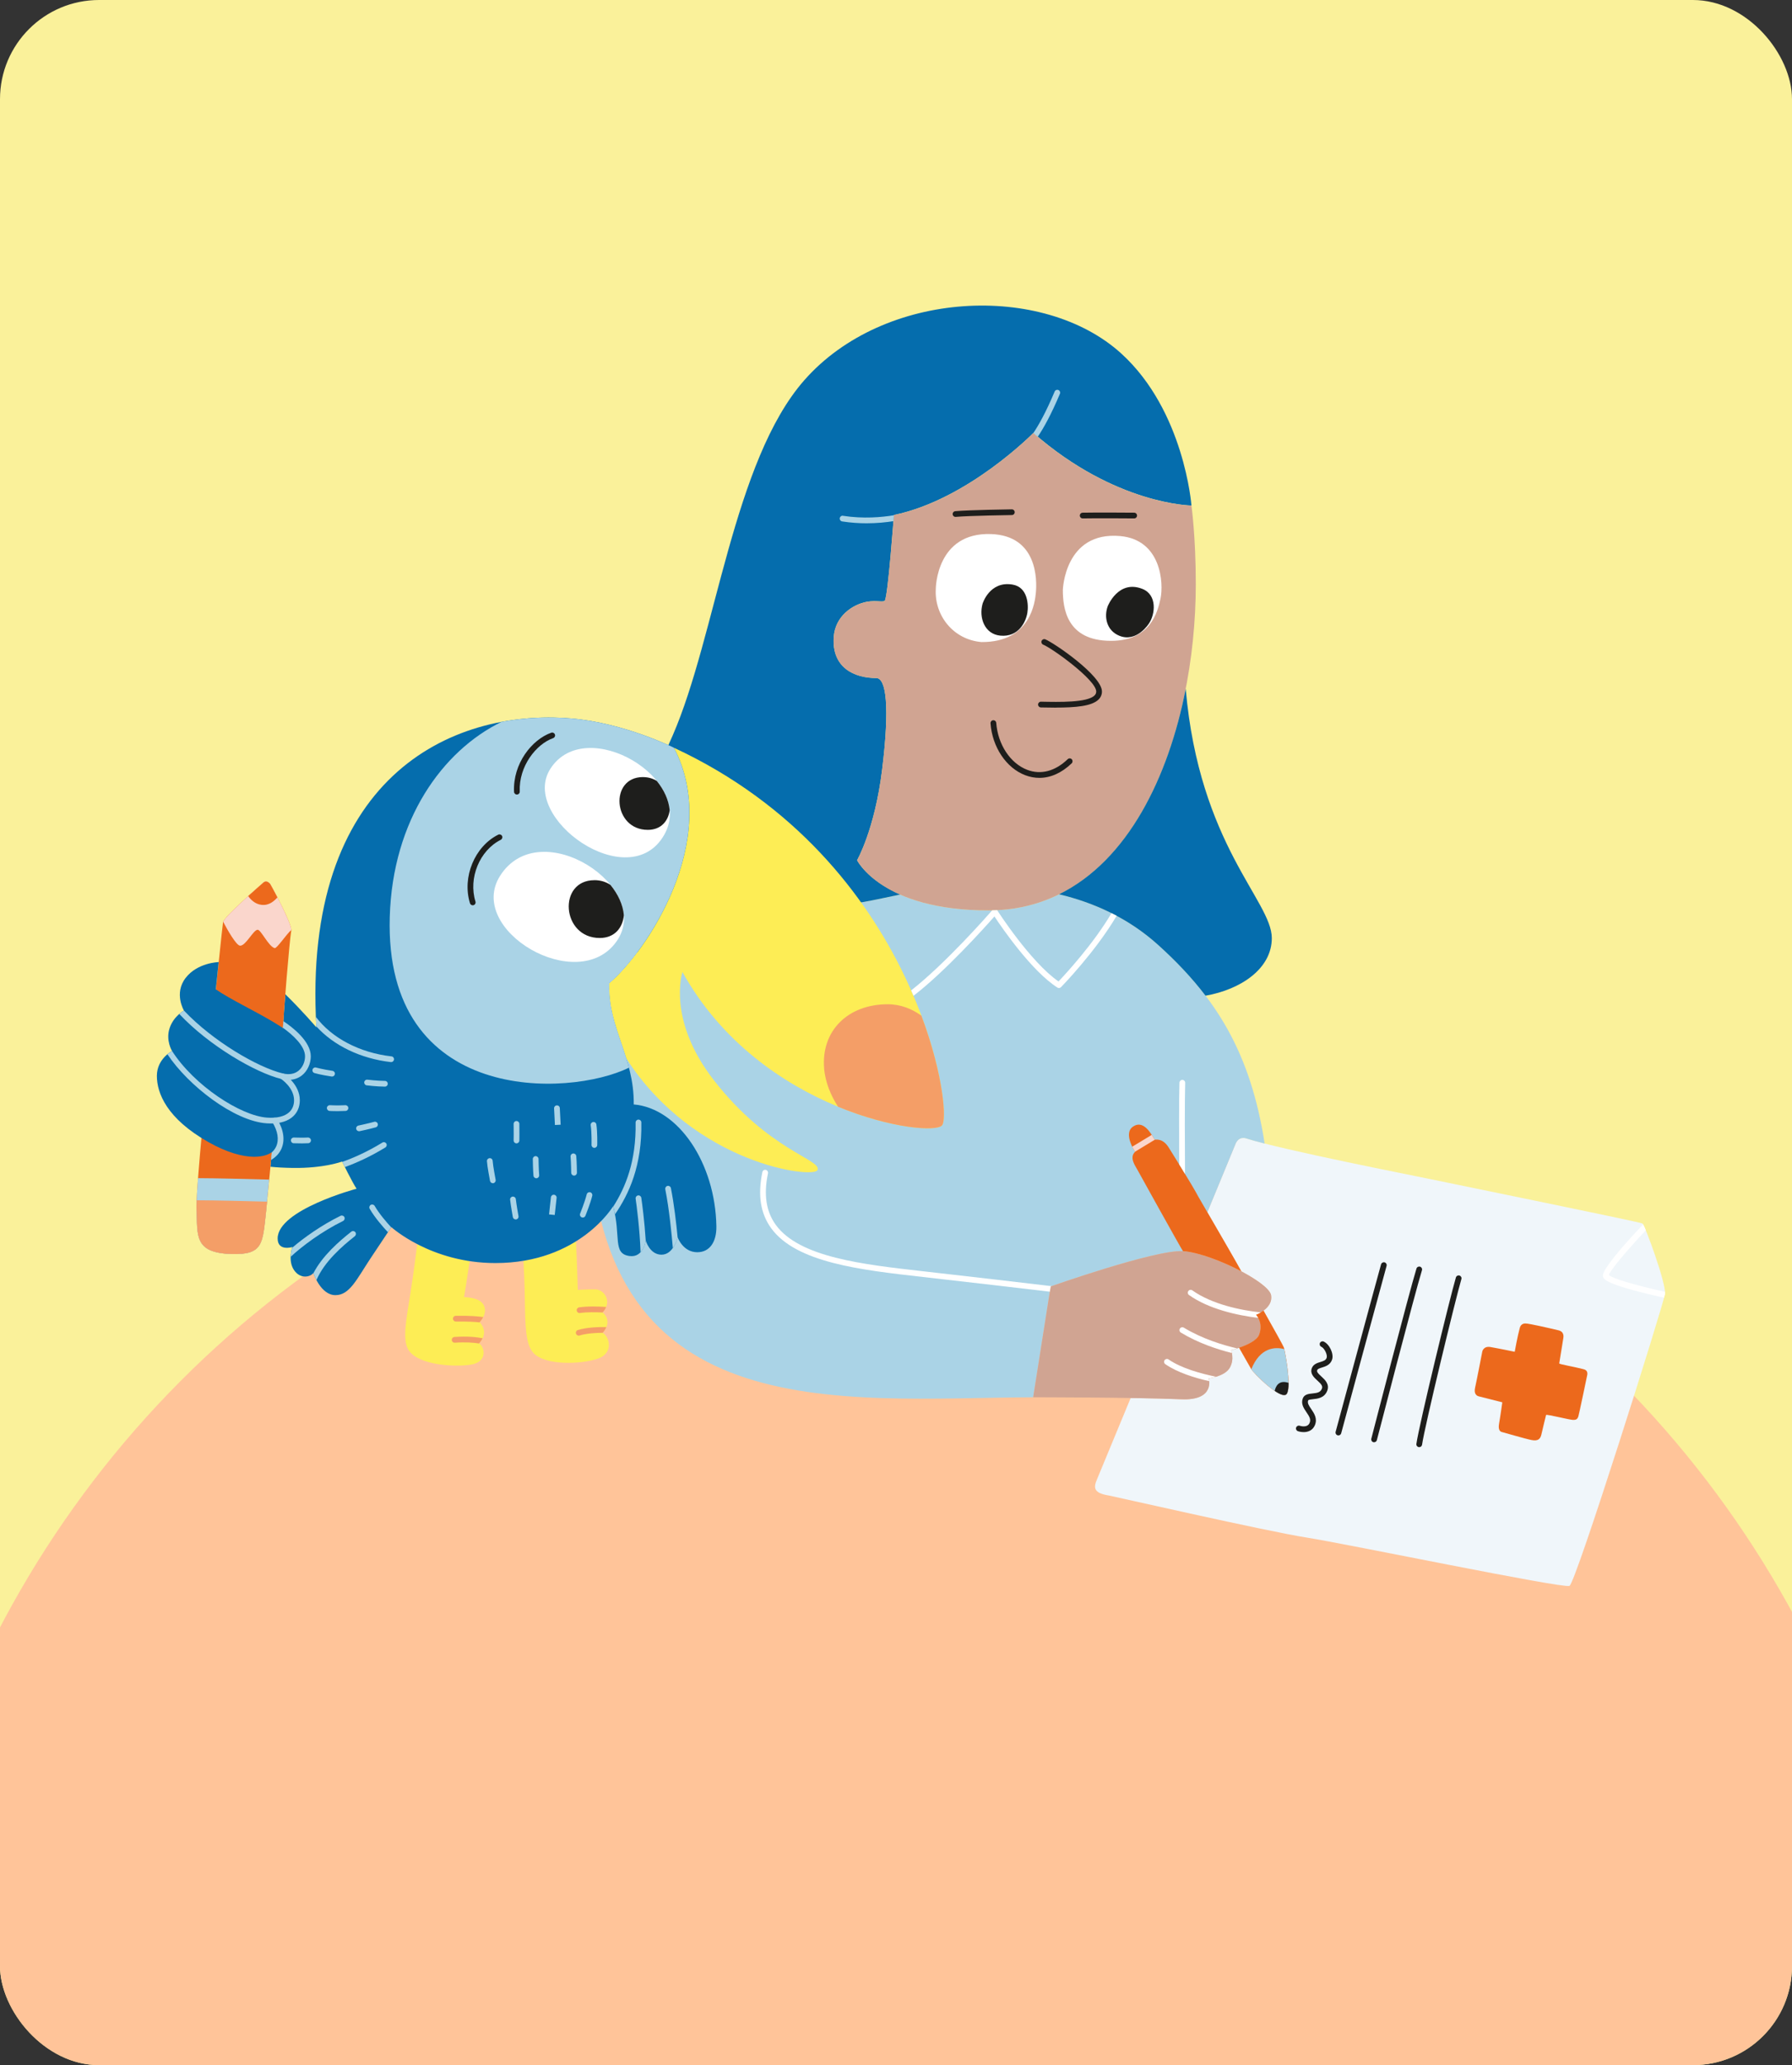
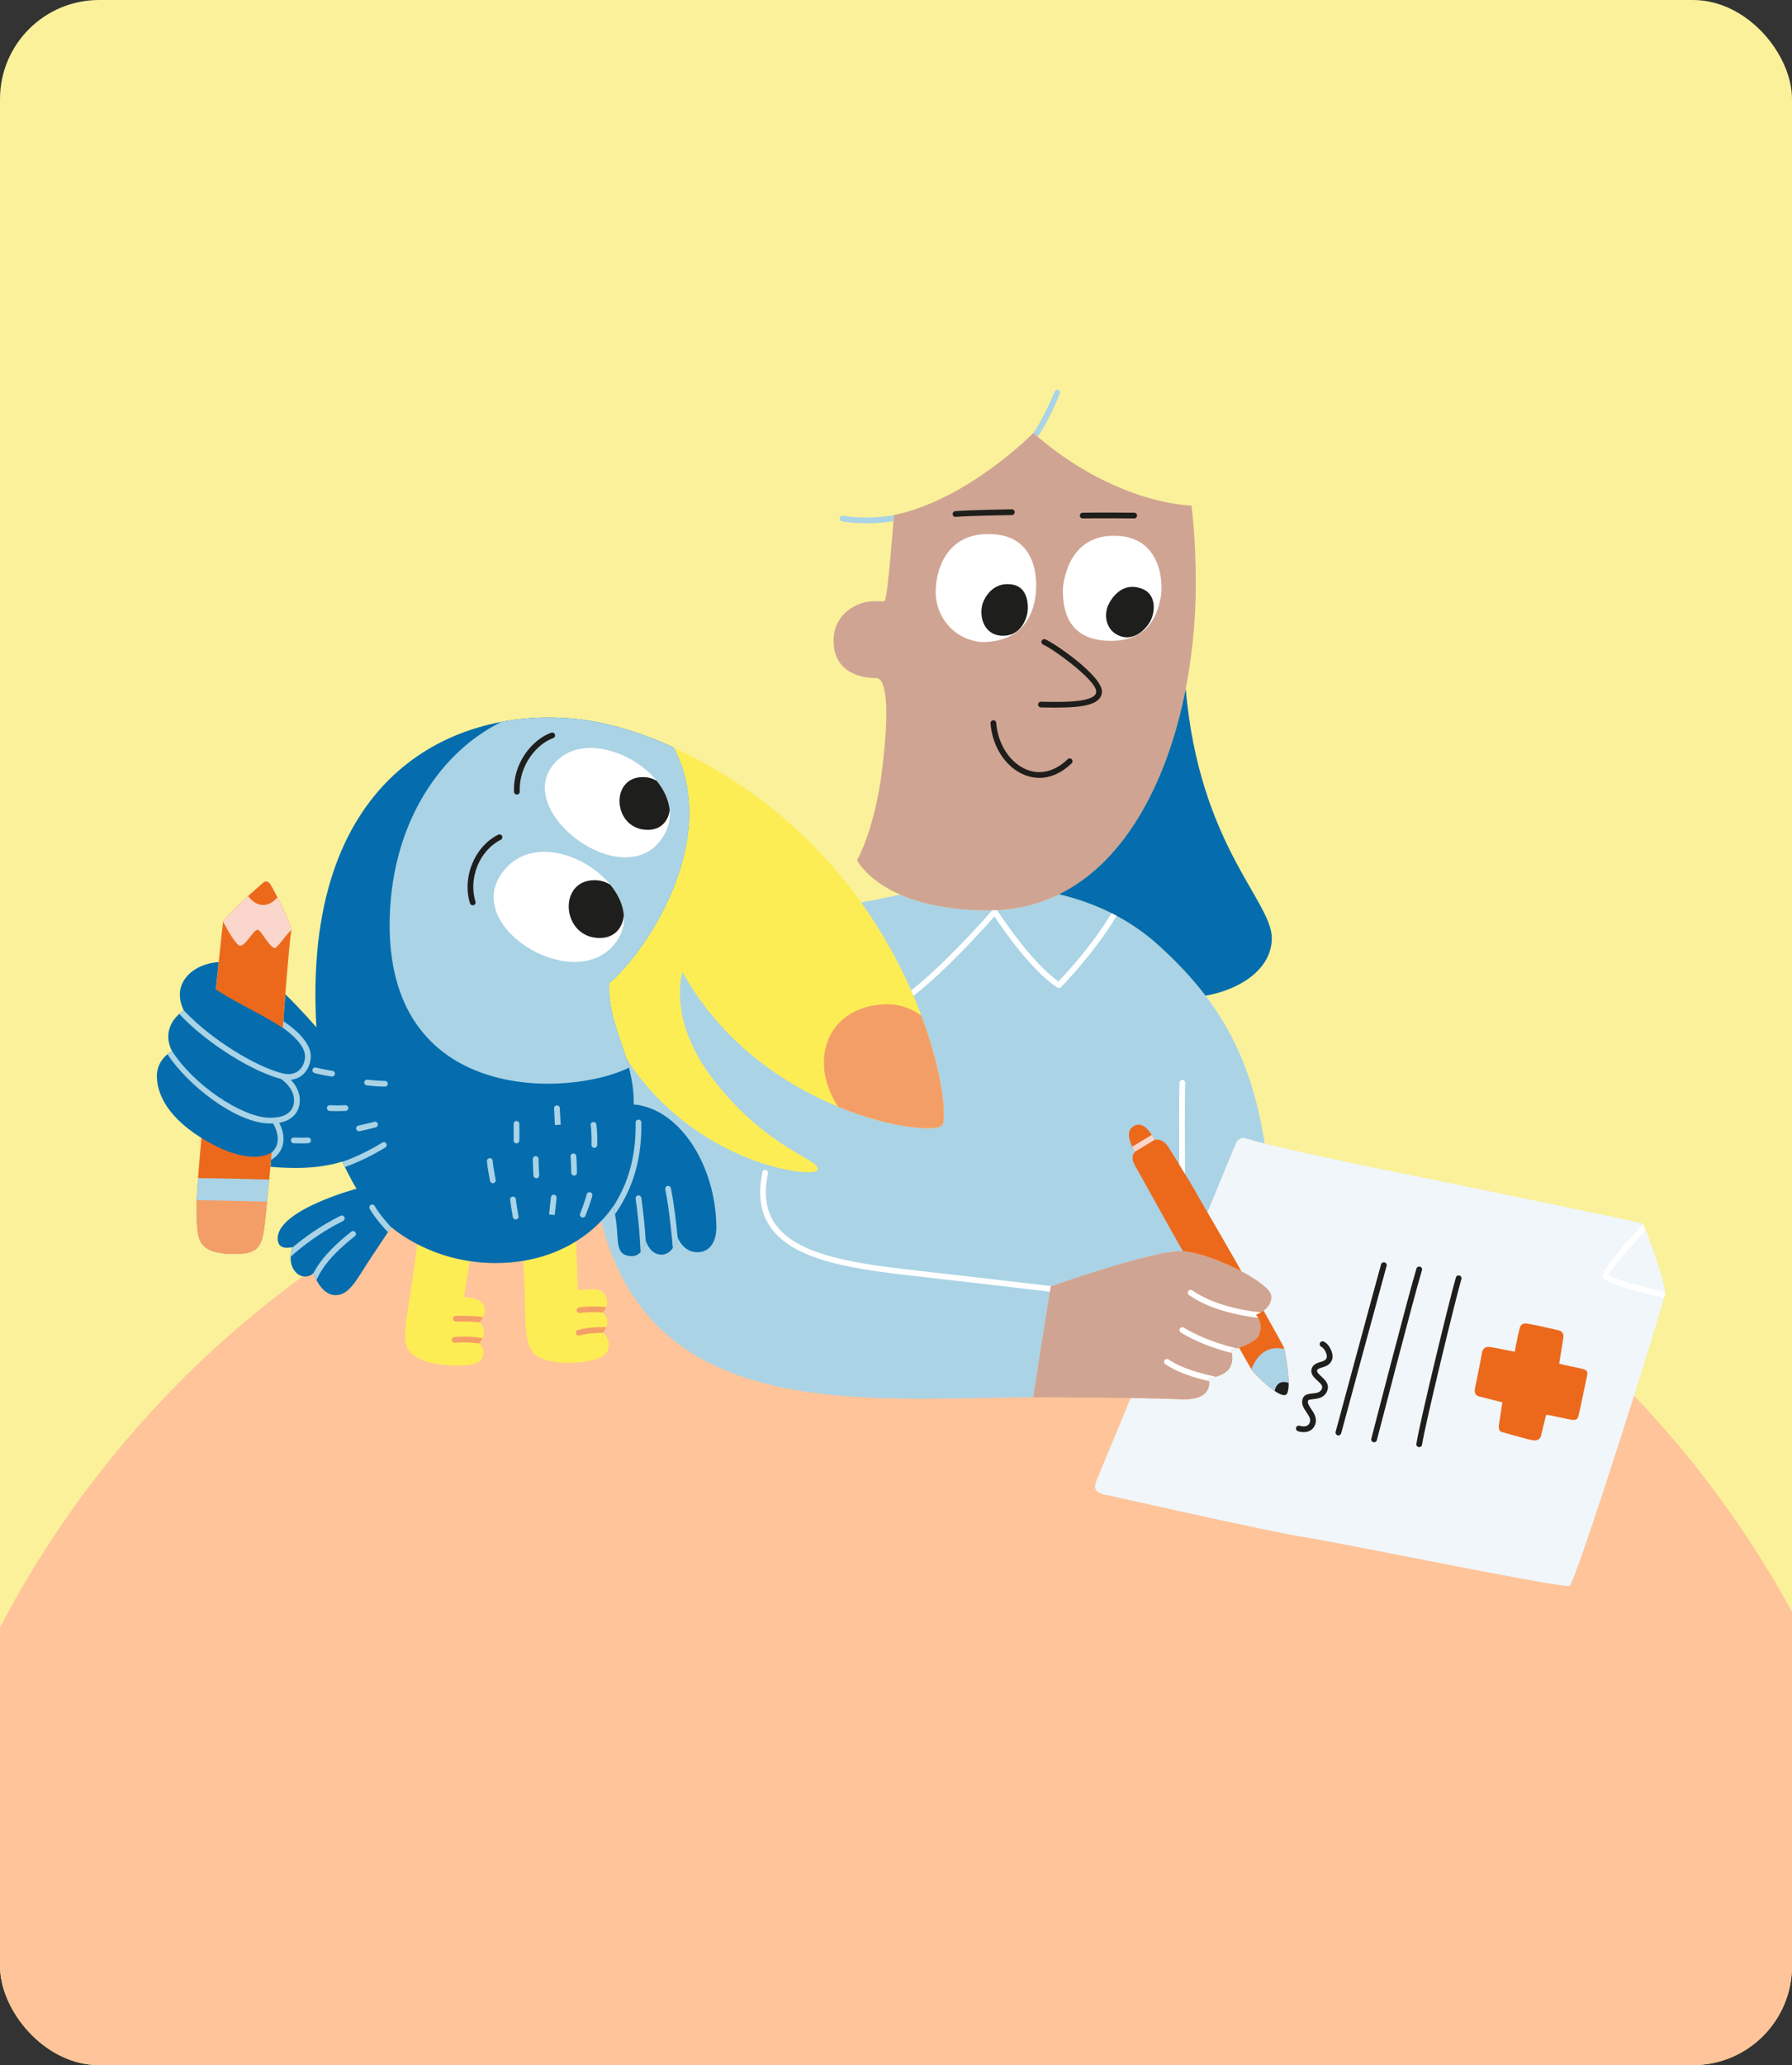
<svg xmlns="http://www.w3.org/2000/svg" width="217" height="250" viewBox="0 0 217 250" fill="none">
  <rect x="0" y="0" width="217" height="250" fill="#333333" stroke="none" />
  <g clip-path="url(#clip0_11025_22660)">
    <rect width="217" height="250" rx="12" fill="#FAF19A" />
    <circle cx="109" cy="254" r="123" fill="#FFC499" />
    <g clip-path="url(#clip1_11025_22660)">
      <path d="M198.901 148.114C198.621 147.933 173.422 142.799 172.604 142.619C171.786 142.438 155.21 139.2 150.935 137.817C150.935 137.817 149.977 137.432 149.572 138.571C149.572 138.571 148.18 141.949 146.2 146.748C147.508 148.999 149.54 152.508 149.657 152.732C149.692 152.799 149.939 153.239 150.312 153.9C152.257 154.928 153.789 156.055 153.917 156.789C154.066 157.651 153.53 158.268 153 158.656C154.261 160.892 155.408 162.951 155.466 163.132C155.595 163.536 156.401 167.68 155.836 168.702C155.271 169.722 151.721 166.169 151.5 165.709C151.445 165.595 150.871 164.588 150.044 163.152C149.488 163.341 149.06 163.446 149.06 163.446C149.06 163.446 149.52 164.521 148.908 165.578C148.297 166.635 146.366 166.856 146.366 166.856C146.366 166.856 147.181 169.561 143.07 169.39C141.392 169.32 139.196 169.27 136.919 169.235C134.703 174.602 133.04 178.624 132.868 179.017C132.429 180.036 132.318 180.732 134.284 181.044C134.633 181.099 153.361 185.368 158.207 186.131C163.052 186.894 189.072 192.29 190.048 191.988C190.787 191.758 201.443 157.913 201.615 156.652C201.786 155.391 199.174 148.297 198.895 148.117L198.901 148.114Z" fill="#F0F6FA" />
      <path d="M72.984 161.35C74.294 159.847 72.969 158.874 72.969 158.874C74.172 157.616 73.214 156.088 72.064 156.088C70.913 156.088 69.967 156.152 69.967 156.152C69.967 156.152 69.874 152.782 69.748 150.281C68.123 151.288 66.021 152.197 63.388 152.634C63.447 153.653 63.522 155.261 63.554 157.171C63.61 160.485 63.61 162.797 64.649 163.84C66.149 165.339 70.398 165.15 72.369 164.483C74.396 163.799 73.764 161.769 72.981 161.35H72.984ZM57.791 157.325C57.028 157.025 56.19 157.025 56.19 157.025C56.19 157.025 56.559 154.83 56.877 152.672C54.259 152.276 52.113 151.434 50.526 150.616C50.383 151.769 50.065 154.238 49.687 156.635C49.171 159.908 48.679 162.305 49.527 163.511C50.747 165.246 54.958 165.523 57.014 165.202C59.128 164.873 58.662 162.998 58.004 162.631C59.332 161.236 58.083 160.063 58.083 160.063C59.099 158.95 58.857 157.75 57.788 157.328L57.791 157.325Z" fill="#FDED55" />
      <path d="M143.248 151.462C143.539 151.479 143.862 151.526 144.206 151.593C147.182 144.382 149.576 138.576 149.576 138.576C149.981 137.434 150.939 137.821 150.939 137.821C151.489 137.999 152.243 138.209 153.14 138.436C151.443 127.451 147.246 120.701 140.243 114.388C136.652 111.149 132.479 109.271 128.253 108.261C125.723 109.507 122.875 110.209 119.695 110.209C114.866 110.209 111.424 109.361 109.007 108.298C108.515 108.395 108.046 108.494 107.604 108.593C95.009 111.385 71.389 112.038 71.389 135.171C71.389 173.273 101.48 169.266 125.114 169.15L127.228 155.737C127.228 155.737 139.922 151.252 143.254 151.465L143.248 151.462Z" fill="#AAD3E6" />
-       <path d="M81.883 115.748C89.796 111.066 100.468 110.169 107.603 108.585C108.046 108.486 108.518 108.387 109.013 108.29C104.965 106.511 103.788 104.135 103.788 104.135C103.788 104.135 105.926 100.454 106.823 93.165C107.755 85.599 107.329 82.079 106.109 82.079C103.424 82.079 100.728 80.812 100.958 77.154C101.121 74.551 103.293 73.147 105.008 72.844C106.112 72.652 107.003 72.94 107.152 72.704C107.536 72.102 108.247 62.343 108.247 62.343C117.236 60.479 125.134 52.41 125.134 52.41C135.079 61.114 144.278 61.196 144.278 61.196C144.278 61.196 143.419 49.754 135.792 42.809C126.316 34.183 107.038 35.071 97.405 46.018C88.773 55.823 86.715 76.945 81.461 89.027C75.564 102.591 70.488 103.785 70.832 109.781C71.068 113.902 75.753 115.588 81.883 115.748Z" fill="#056DAD" />
      <path d="M103.785 104.143C103.785 104.143 106.776 110.211 119.691 110.211C137.414 110.211 144.802 88.554 144.802 70.723C144.802 64.864 144.275 61.206 144.275 61.206C144.275 61.206 135.076 61.125 125.131 52.421C125.131 52.421 117.234 60.49 108.244 62.354C108.244 62.354 107.53 72.112 107.149 72.715C106.997 72.951 106.106 72.663 105.006 72.855C103.29 73.155 101.118 74.561 100.955 77.165C100.728 80.823 103.421 82.089 106.106 82.089C107.327 82.089 107.752 85.61 106.82 93.176C105.923 100.465 103.785 104.146 103.785 104.146V104.143Z" fill="#D0A492" />
      <path d="M76.743 133.694C76.807 127.917 73.589 124.414 73.784 119.026C78.202 115.31 87.431 101.702 81.606 90.517C81.606 90.517 75.622 87.517 69.178 86.975C54.483 85.735 36.553 94.294 38.312 124.37C38.312 124.37 36.568 122.326 34.55 120.363C34.416 122.058 34.314 123.47 34.296 123.889C34.261 124.754 33.364 134.661 32.744 141.243C33.536 141.327 34.436 141.371 35.464 141.388C39.218 141.444 41.428 140.614 41.428 140.614C41.428 140.614 42.677 143.171 43.178 143.904C43.178 143.904 33.621 146.452 33.621 149.927C33.621 151.52 35.406 150.963 35.406 150.963C35.406 150.963 34.818 152.574 35.592 153.736C36.367 154.898 37.59 154.586 37.945 154.108C37.945 154.108 38.813 156.788 40.624 156.788C42.328 156.788 43.172 154.903 44.85 152.361C46.041 150.559 47.389 148.552 47.389 148.552C47.389 148.552 52.156 152.903 59.99 152.903C70.165 152.903 74.245 146.027 74.245 146.027C75.229 149.635 74.134 151.764 76.225 152.05C77.943 152.283 78.191 150.162 78.191 150.162C78.191 150.162 78.662 151.878 80.092 151.889C81.574 151.901 82.058 149.787 82.058 149.787C82.058 149.787 82.69 151.592 84.434 151.592C85.978 151.592 86.781 150.288 86.749 148.453C86.618 140.812 82.163 134.16 76.734 133.7L76.743 133.694Z" fill="#056DAD" />
      <path d="M113.319 71.269C113.319 71.269 113.349 64.416 120.014 64.652C125.632 64.85 125.582 70.203 125.437 71.746C125.338 72.794 124.848 77.771 118.844 77.725C115.437 77.436 113.121 74.504 113.319 71.269Z" fill="white" />
      <path d="M128.704 71.414C128.704 71.414 128.911 64.297 135.644 64.894C140.638 65.34 140.92 70.628 140.533 72.454C140.166 74.186 139.246 77.579 134.528 77.579C129.115 77.579 128.704 73.56 128.704 71.414Z" fill="white" />
      <path d="M31.818 106.914C31.818 106.914 27.118 110.971 27.008 111.64C26.897 112.31 23.635 143.313 23.793 146.417C23.95 149.521 23.434 151.662 28.001 151.807C31.859 151.93 31.798 150.584 32.22 146.667C32.546 143.642 34.25 125.097 34.297 123.898C34.343 122.739 35.036 113.991 35.269 112.671C35.406 111.905 32.969 107.438 32.724 107.025C32.724 107.025 32.293 106.407 31.821 106.914H31.818Z" fill="#EC691C" />
      <path d="M183.423 163.645C183.423 163.645 183.761 161.741 184.04 160.739C184.171 160.27 184.544 160.215 184.698 160.215C185.188 160.215 187.573 160.774 188.714 161.042C189.471 161.219 189.323 161.895 189.308 161.997C189.247 162.448 188.854 164.737 188.813 165.046C188.799 165.159 190.374 165.398 191.705 165.739C191.923 165.794 192.276 165.893 192.215 166.403C192.215 166.403 191.204 171.257 191.131 171.458C191.058 171.659 190.986 171.936 190.429 171.886C189.873 171.837 187.299 171.187 187.22 171.292C187.2 171.321 186.775 173.147 186.649 173.669C186.524 174.19 186.262 174.487 185.447 174.324C184.631 174.161 182.054 173.398 181.888 173.363C181.722 173.328 181.376 173.182 181.527 172.346C181.679 171.511 181.92 169.76 181.92 169.76C181.92 169.76 179.273 169.091 179.125 169.053C179.008 169.024 178.417 168.925 178.627 167.978C178.845 167.003 179.494 163.622 179.494 163.622C179.494 163.622 179.62 162.917 180.496 163.071C181.585 163.261 183.42 163.642 183.42 163.642L183.423 163.645Z" fill="#EC691C" />
      <path d="M46.609 131.545C45.584 131.539 44.457 131.396 44.407 131.39C44.218 131.367 44.084 131.192 44.107 131.003C44.13 130.814 44.302 130.68 44.494 130.703C44.506 130.703 45.63 130.846 46.611 130.852C46.804 130.852 46.958 131.009 46.955 131.201C46.955 131.393 46.798 131.545 46.609 131.545Z" fill="#AAD3E6" />
      <path d="M40.209 130.324C40.192 130.324 40.174 130.324 40.157 130.321C38.843 130.123 38.112 129.913 38.083 129.904C37.9 129.852 37.792 129.66 37.847 129.473C37.9 129.29 38.092 129.182 38.279 129.237C38.284 129.237 38.998 129.444 40.262 129.633C40.451 129.663 40.582 129.837 40.553 130.029C40.527 130.201 40.378 130.324 40.209 130.324Z" fill="#AAD3E6" />
      <path d="M40.866 134.513C40.307 134.513 39.931 134.49 39.908 134.487C39.716 134.475 39.573 134.309 39.585 134.117C39.596 133.925 39.768 133.779 39.955 133.794C39.963 133.794 40.796 133.846 41.815 133.794C42.002 133.785 42.171 133.931 42.179 134.123C42.188 134.315 42.042 134.478 41.85 134.487C41.492 134.504 41.157 134.513 40.869 134.513H40.866Z" fill="#AAD3E6" />
      <path d="M43.474 136.942C43.313 136.942 43.168 136.832 43.133 136.669C43.092 136.482 43.214 136.296 43.401 136.258C43.412 136.258 44.615 135.999 45.317 135.804C45.5 135.751 45.693 135.859 45.745 136.043C45.797 136.226 45.69 136.418 45.506 136.471C44.784 136.675 43.599 136.928 43.546 136.937C43.523 136.942 43.497 136.945 43.474 136.945V136.942Z" fill="#AAD3E6" />
      <path d="M36.625 138.417C36.122 138.417 35.597 138.403 35.565 138.4C35.373 138.394 35.225 138.234 35.228 138.042C35.233 137.85 35.402 137.701 35.586 137.707C35.597 137.707 36.791 137.742 37.283 137.707C37.473 137.695 37.642 137.838 37.653 138.027C37.668 138.219 37.522 138.385 37.333 138.397C37.153 138.409 36.89 138.415 36.625 138.415V138.417Z" fill="#AAD3E6" />
      <path d="M71.977 138.956C71.977 138.956 71.971 138.956 71.968 138.956C71.776 138.951 71.625 138.79 71.63 138.601C71.63 138.587 71.668 137.136 71.531 136.222C71.502 136.033 71.633 135.855 71.823 135.829C72.012 135.8 72.189 135.931 72.216 136.12C72.361 137.096 72.323 138.558 72.321 138.619C72.315 138.808 72.16 138.956 71.974 138.956H71.977Z" fill="#AAD3E6" />
      <path d="M67.198 136.19C67.198 136.19 67.137 134.95 67.096 134.178C67.087 133.986 67.233 133.823 67.425 133.814C67.614 133.802 67.78 133.951 67.789 134.143C67.83 134.915 67.891 136.155 67.891 136.155L67.198 136.19Z" fill="#AAD3E6" />
      <path d="M62.544 138.414H62.538C62.346 138.411 62.194 138.254 62.197 138.061C62.197 138.05 62.218 136.78 62.197 136.064C62.192 135.872 62.343 135.711 62.535 135.708C62.538 135.708 62.541 135.708 62.544 135.708C62.73 135.708 62.885 135.857 62.891 136.046C62.911 136.777 62.891 138.021 62.891 138.073C62.888 138.262 62.733 138.414 62.544 138.414Z" fill="#AAD3E6" />
      <path d="M59.678 143.236C59.515 143.236 59.369 143.119 59.337 142.953C59.323 142.883 59.008 141.238 58.965 140.571C58.953 140.379 59.099 140.216 59.291 140.204C59.486 140.19 59.646 140.338 59.658 140.53C59.696 141.151 60.016 142.808 60.019 142.825C60.054 143.015 59.931 143.195 59.745 143.233C59.722 143.236 59.701 143.239 59.678 143.239V143.236Z" fill="#AAD3E6" />
      <path d="M69.516 142.313C69.327 142.313 69.173 142.162 69.17 141.972C69.17 141.958 69.15 140.624 69.091 140.016C69.074 139.823 69.214 139.654 69.403 139.637C69.595 139.62 69.764 139.759 69.781 139.949C69.843 140.586 69.863 141.908 69.863 141.964C69.863 142.156 69.712 142.313 69.522 142.316H69.516V142.313Z" fill="#AAD3E6" />
      <path d="M64.866 139.96C65.055 139.96 65.21 140.111 65.213 140.301C65.213 140.315 65.233 141.649 65.291 142.258C65.309 142.45 65.169 142.619 64.98 142.636C64.787 142.654 64.618 142.514 64.601 142.325C64.54 141.687 64.519 140.365 64.519 140.309C64.519 140.117 64.671 139.96 64.86 139.957H64.866V139.96Z" fill="#AAD3E6" />
      <path d="M70.573 147.395C70.529 147.395 70.485 147.386 70.442 147.369C70.264 147.296 70.177 147.095 70.249 146.917C70.255 146.903 70.832 145.467 71.047 144.588C71.094 144.401 71.28 144.288 71.467 144.331C71.653 144.378 71.766 144.564 71.72 144.751C71.493 145.68 70.916 147.115 70.893 147.176C70.838 147.31 70.71 147.395 70.57 147.395H70.573Z" fill="#AAD3E6" />
      <path d="M67.178 147.084L66.488 147.014C66.488 147.014 66.631 145.628 66.713 144.935C66.736 144.746 66.908 144.609 67.097 144.632C67.286 144.656 67.423 144.827 67.4 145.017C67.318 145.707 67.175 147.084 67.175 147.084H67.178Z" fill="#AAD3E6" />
      <path d="M62.442 147.621C62.276 147.621 62.13 147.504 62.101 147.335C62.092 147.28 61.854 145.955 61.772 145.241C61.749 145.052 61.886 144.88 62.078 144.857C62.267 144.84 62.442 144.971 62.462 145.163C62.541 145.856 62.783 147.201 62.785 147.216C62.821 147.405 62.695 147.586 62.506 147.618C62.486 147.621 62.465 147.624 62.445 147.624L62.442 147.621Z" fill="#AAD3E6" />
      <path d="M75.85 128.154C74.933 125.157 73.66 122.481 73.783 119.03C78.2 115.314 87.429 101.706 81.605 90.521C111.107 104.222 115.507 134.732 114.063 136.247C112.621 137.761 92.1 134.729 82.641 117.67C82.641 117.67 80.716 123.41 86.439 130.763C93.119 139.351 99.564 140.359 98.99 141.654C98.527 142.7 84.144 140.99 75.853 128.151L75.85 128.154Z" fill="#FDED55" />
      <path d="M47.197 110.982C47.546 99.249 53.577 90.874 60.741 87.385C63.566 86.855 66.428 86.744 69.177 86.974C75.619 87.519 81.603 90.515 81.603 90.515C87.431 101.701 78.199 115.309 73.781 119.025C73.642 122.889 75.261 125.787 76.164 129.249C68.901 132.831 46.515 133.769 47.197 110.979V110.982Z" fill="#AAD3E6" />
      <path d="M60.566 106.011C56.379 112.572 69.976 120.589 74.655 113.97C79.207 107.528 65.43 98.396 60.566 106.011Z" fill="white" />
      <path d="M80.442 101.046C76.219 108.524 62.803 98.978 66.665 93.037C70.951 86.439 84.251 94.301 80.442 101.046Z" fill="white" />
      <path d="M77.854 94.074C78.509 94.074 79.074 94.249 79.537 94.54C80.405 95.615 80.979 96.826 81.095 98.079C80.929 99.363 80.07 100.461 78.445 100.461C74.202 100.461 73.771 94.071 77.854 94.071V94.074Z" fill="#1E1E1C" />
      <path d="M71.98 106.55C72.746 106.55 73.398 106.769 73.925 107.127C74.84 108.251 75.442 109.515 75.547 110.796C75.413 112.264 74.47 113.551 72.626 113.551C67.976 113.551 67.507 106.553 71.98 106.553V106.55Z" fill="#1E1E1C" />
      <path d="M125.111 169.15L127.226 155.737C127.226 155.737 139.919 151.252 143.251 151.465C146.582 151.677 153.641 155.181 153.921 156.794C154.197 158.407 152.086 159.164 152.086 159.164C152.086 159.164 153.03 160.108 152.476 161.579C152.04 162.743 149.069 163.451 149.069 163.451C149.069 163.451 149.529 164.526 148.918 165.583C148.306 166.64 146.376 166.861 146.376 166.861C146.376 166.861 147.191 169.567 143.079 169.395C137.24 169.15 125.117 169.15 125.117 169.15H125.111Z" fill="#D0A492" />
      <path d="M157.856 173.366C157.591 173.366 157.346 173.316 157.169 173.255C156.988 173.194 156.889 172.996 156.953 172.815C157.014 172.635 157.212 172.539 157.393 172.6C157.428 172.612 158.301 172.894 158.578 172.271C158.773 171.834 158.564 171.49 158.205 170.963C157.879 170.483 157.506 169.938 157.766 169.277C157.955 168.791 158.473 168.736 158.93 168.689C159.527 168.628 159.9 168.558 160.075 168.107C160.197 167.786 159.993 167.553 159.53 167.131C159.111 166.749 158.593 166.275 158.866 165.599C159.053 165.139 159.516 164.996 159.886 164.883C160.299 164.758 160.555 164.664 160.652 164.367C160.768 164.006 160.384 163.214 160.008 163.039C159.833 162.961 159.758 162.754 159.836 162.579C159.915 162.405 160.122 162.329 160.296 162.408C160.995 162.728 161.537 163.887 161.31 164.58C161.097 165.235 160.512 165.416 160.087 165.547C159.766 165.646 159.565 165.716 159.507 165.861C159.423 166.068 159.6 166.26 159.996 166.621C160.43 167.017 161.027 167.559 160.721 168.357C160.384 169.239 159.551 169.327 159 169.382C158.753 169.408 158.447 169.44 158.412 169.533C158.293 169.839 158.473 170.128 158.779 170.576C159.131 171.094 159.574 171.741 159.213 172.556C158.933 173.188 158.363 173.369 157.856 173.369V173.366Z" fill="#1E1E1C" />
      <path d="M162.072 173.767C162.042 173.767 162.01 173.764 161.981 173.755C161.795 173.706 161.687 173.514 161.737 173.33C161.786 173.15 166.585 155.386 167.238 153.059C167.29 152.876 167.482 152.768 167.666 152.817C167.849 152.87 167.957 153.059 167.907 153.245C167.258 155.569 162.459 173.33 162.409 173.511C162.369 173.665 162.229 173.767 162.074 173.767H162.072Z" fill="#1E1E1C" />
      <path d="M166.395 174.599C166.366 174.599 166.337 174.596 166.308 174.587C166.122 174.54 166.011 174.351 166.058 174.165C166.104 173.987 170.635 156.45 171.526 153.57C171.582 153.387 171.777 153.285 171.96 153.34C172.144 153.396 172.246 153.591 172.19 153.774C171.305 156.64 166.777 174.159 166.73 174.337C166.689 174.494 166.55 174.596 166.395 174.596V174.599Z" fill="#1E1E1C" />
      <path d="M171.859 175.189C171.842 175.189 171.827 175.189 171.81 175.186C171.621 175.16 171.487 174.985 171.516 174.793C171.839 172.498 175.572 157.111 176.3 154.647C176.356 154.464 176.548 154.359 176.731 154.414C176.915 154.469 177.02 154.662 176.964 154.845C176.262 157.219 172.512 172.699 172.203 174.889C172.18 175.064 172.031 175.189 171.859 175.189Z" fill="#1E1E1C" />
      <path d="M115.707 62.227C117.282 62.081 122.527 62.005 122.527 62.005" stroke="#1E1E1C" stroke-width="0.693" stroke-linecap="round" stroke-linejoin="round" />
      <path d="M131.107 62.412C132.721 62.374 137.342 62.412 137.342 62.412" stroke="#1E1E1C" stroke-width="0.693" stroke-linecap="round" stroke-linejoin="round" />
      <path d="M125.863 94.167C125.289 94.167 124.712 94.06 124.145 93.844C121.847 92.968 120.158 90.443 119.945 87.563C119.931 87.371 120.073 87.204 120.266 87.19C120.461 87.175 120.624 87.318 120.638 87.51C120.834 90.128 122.342 92.414 124.395 93.195C126.04 93.824 127.779 93.364 129.293 91.905C129.43 91.771 129.651 91.776 129.782 91.913C129.914 92.05 129.911 92.272 129.774 92.406C128.565 93.57 127.22 94.167 125.866 94.167H125.863Z" fill="#1E1E1C" />
      <path d="M127.838 85.665C127.264 85.665 126.661 85.656 126.044 85.641C125.852 85.638 125.7 85.478 125.703 85.286C125.706 85.097 125.86 84.945 126.05 84.945H126.058C128.283 84.992 131.65 85.065 132.538 84.194C132.681 84.054 132.745 83.903 132.745 83.713C132.745 82.327 127.456 78.498 126.323 78.041C126.146 77.968 126.061 77.767 126.131 77.589C126.204 77.412 126.405 77.324 126.583 77.397C127.614 77.814 133.438 81.771 133.438 83.713C133.438 84.089 133.298 84.418 133.021 84.689C132.203 85.49 130.252 85.659 127.838 85.659V85.665Z" fill="#1E1E1C" />
      <path d="M26.14 119.776C29.78 122.263 37.369 125.012 36.975 128.02C36.582 131.028 34.183 130.288 34.183 130.288C34.183 130.288 36.233 131.596 35.927 133.646C35.621 135.696 33.484 135.652 33.484 135.652C33.484 135.652 34.384 137.184 33.571 138.757C32.759 140.329 29.675 140.766 25.237 138.259C20.175 135.402 18.996 132.312 18.996 130.242C18.996 128.171 20.837 127.236 20.837 127.236C20.837 127.236 20.05 125.973 20.531 124.49C21.011 123.008 22.275 122.338 22.275 122.338C22.275 122.338 21.035 120.268 22.473 118.392C23.912 116.517 26.477 116.47 26.477 116.47L26.134 119.776H26.14Z" fill="#056DAD" />
      <path d="M140.239 114.387C142.423 116.356 144.334 118.368 145.982 120.538C150.248 119.789 154.008 117.273 154.008 113.566C154.008 109.061 145.225 102.293 143.582 83.385C141.477 94.137 136.561 104.163 128.244 108.26C132.47 109.268 136.646 111.146 140.239 114.387Z" fill="#056DAD" />
      <path d="M155.468 163.131C155.41 162.95 154.263 160.891 153.002 158.655C152.542 158.993 152.081 159.159 152.081 159.159C152.081 159.159 153.025 160.102 152.472 161.573C152.201 162.295 150.954 162.842 150.046 163.151C150.87 164.584 151.447 165.594 151.502 165.708C151.723 166.168 155.27 169.721 155.838 168.702C156.403 167.682 155.596 163.535 155.468 163.131Z" fill="#EC691C" />
      <path d="M151.525 165.753C151.904 166.353 155.285 169.696 155.835 168.703C156.354 167.771 155.722 164.221 155.512 163.315C154.391 163.036 152.597 163.1 151.525 165.753Z" fill="#AAD3E6" />
      <path d="M154.358 168.379C155.043 168.842 155.637 169.072 155.841 168.702C155.986 168.44 156.042 167.969 156.039 167.409C154.821 166.996 154.463 167.878 154.358 168.379Z" fill="#1E1E1C" />
      <path d="M31.82 106.91C31.82 106.91 27.312 110.804 27.023 111.59C27.536 112.554 28.605 114.458 29.068 114.482C29.761 114.52 30.666 112.574 31.199 112.554C31.596 112.539 32.53 114.595 33.261 114.776C33.532 114.843 34.685 113.081 35.273 112.586C35.262 111.637 32.961 107.417 32.722 107.018C32.722 107.018 32.291 106.401 31.82 106.907V106.91Z" fill="#FAD6CC" />
      <path d="M33.592 108.638C33.17 107.823 32.809 107.17 32.721 107.025C32.721 107.025 32.29 106.407 31.819 106.914C31.819 106.914 31.009 107.613 30.054 108.478C30.325 108.865 30.852 109.442 31.661 109.538C32.587 109.649 33.208 109.069 33.592 108.638Z" fill="#EC691C" />
      <path d="M32.218 146.664C32.288 146.003 32.425 144.6 32.597 142.8C30.445 142.742 26.073 142.628 23.98 142.625C23.837 144.518 23.761 145.881 23.79 146.417C23.945 149.518 23.432 151.661 27.998 151.807C31.857 151.929 31.796 150.584 32.218 146.667V146.664Z" fill="#AAD3E6" />
      <path d="M23.81 145.3C23.787 145.807 23.781 146.188 23.793 146.416C23.947 149.517 23.435 151.66 28.001 151.806C31.86 151.928 31.798 150.583 32.221 146.666C32.25 146.389 32.291 145.982 32.343 145.469C30.5 145.42 25.965 145.303 23.813 145.303L23.81 145.3Z" fill="#F49E67" />
      <path d="M134.596 110.544C132.38 114.304 129.025 117.921 128.18 118.812C124.779 116.459 120.789 110.247 120.749 110.183C120.551 110.192 120.35 110.195 120.149 110.201C119.625 110.803 114.473 116.668 110.335 119.895C110.431 120.113 110.527 120.335 110.62 120.55C114.459 117.597 119.191 112.338 120.42 110.943C121.389 112.408 124.925 117.548 128.046 119.554C128.183 119.642 128.367 119.624 128.48 119.505C128.527 119.458 132.63 115.262 135.219 110.864C135.015 110.754 134.808 110.649 134.602 110.547L134.596 110.544Z" fill="white" />
      <path d="M137.701 141.554C137.963 142.037 142.995 151.106 143.251 151.461C145.065 151.577 147.986 152.669 150.316 153.901C149.943 153.24 149.693 152.8 149.661 152.733C149.492 152.404 145.118 144.88 145.118 144.88C144.41 143.508 141.588 139.02 141.588 139.02C140.779 137.643 139.864 138.033 139.815 137.949C139.372 137.194 138.429 135.505 137.176 136.402C135.977 137.261 137.456 139.431 137.456 139.431C136.716 140.121 137.476 141.137 137.701 141.554Z" fill="#EC691C" />
      <path d="M143.498 142.109C143.475 138.733 143.452 133.203 143.519 131.086C143.525 130.894 143.373 130.734 143.184 130.728C142.989 130.725 142.832 130.871 142.826 131.063C142.765 132.964 142.776 137.589 142.797 140.964C143.021 141.328 143.26 141.718 143.498 142.109Z" fill="white" />
      <path d="M127.224 155.736C127.224 155.736 127.262 155.721 127.329 155.698C124.082 155.313 117.943 154.591 111.825 153.901C104.431 153.068 96.784 152.206 93.936 148.269C92.768 146.653 92.459 144.614 92.998 142.031C93.036 141.845 92.916 141.661 92.73 141.621C92.543 141.58 92.357 141.702 92.319 141.888C91.74 144.672 92.086 146.891 93.376 148.674C96.405 152.858 104.207 153.738 111.752 154.588C117.792 155.27 123.852 155.98 127.128 156.37L127.227 155.733L127.224 155.736Z" fill="white" />
      <path d="M149.8 163.233C148.094 162.837 145.584 162.077 143.353 160.723C143.19 160.624 142.974 160.676 142.875 160.84C142.776 161.003 142.829 161.218 142.992 161.317C145.1 162.596 147.439 163.359 149.168 163.792C149.122 163.577 149.064 163.443 149.064 163.443C149.064 163.443 149.369 163.37 149.797 163.233H149.8Z" fill="white" />
      <path d="M146.369 166.858C146.369 166.858 146.765 166.812 147.254 166.663C145.44 166.296 143.061 165.647 141.508 164.572C141.351 164.464 141.136 164.502 141.025 164.66C140.917 164.817 140.955 165.032 141.112 165.143C142.574 166.154 144.665 166.803 146.424 167.199C146.407 166.989 146.366 166.855 146.366 166.855L146.369 166.858Z" fill="white" />
      <path d="M152.083 159.164C152.083 159.164 152.345 159.068 152.672 158.879C150.237 158.622 146.731 157.883 144.384 156.208C144.227 156.098 144.011 156.133 143.9 156.29C143.79 156.447 143.825 156.663 143.982 156.773C146.349 158.465 149.835 159.243 152.351 159.537C152.214 159.298 152.086 159.167 152.086 159.167L152.083 159.164Z" fill="white" />
      <path d="M102.083 62.436C101.893 62.407 101.716 62.538 101.687 62.727C101.658 62.917 101.789 63.094 101.978 63.123C103.018 63.283 104.013 63.348 104.934 63.348C106.192 63.348 107.301 63.231 108.189 63.091C108.219 62.698 108.239 62.442 108.245 62.375C106.748 62.623 104.523 62.818 102.083 62.442V62.436Z" fill="#AAD3E6" />
      <path d="M128.353 47.669C128.425 47.491 128.344 47.288 128.166 47.215C127.989 47.139 127.785 47.224 127.712 47.401C126.669 49.882 125.79 51.446 125.135 52.419C125.312 52.573 125.49 52.721 125.665 52.87C126.361 51.848 127.275 50.226 128.35 47.669H128.353Z" fill="#AAD3E6" />
      <path d="M78.194 150.193C78.043 147.819 77.766 145.752 77.658 145.009C77.632 144.82 77.457 144.689 77.265 144.715C77.076 144.741 76.945 144.919 76.971 145.108C77.096 145.979 77.463 148.711 77.571 151.594C78.04 151.09 78.171 150.344 78.194 150.193Z" fill="#AAD3E6" />
      <path d="M82.059 149.817C81.893 148.087 81.625 145.755 81.243 143.835C81.205 143.646 81.025 143.527 80.835 143.562C80.646 143.6 80.527 143.783 80.562 143.969C81.036 146.357 81.336 149.412 81.476 151.09C81.852 150.565 82.024 149.954 82.059 149.817Z" fill="#AAD3E6" />
      <path d="M46.78 138.433C46.678 138.27 46.466 138.217 46.303 138.319C44.448 139.458 42.741 140.195 41.448 140.655C41.492 140.742 41.605 140.975 41.76 141.284C43.073 140.809 44.788 140.061 46.664 138.908C46.827 138.809 46.879 138.593 46.777 138.43L46.78 138.433Z" fill="#AAD3E6" />
      <path d="M77.309 135.538C77.117 135.54 76.965 135.698 76.968 135.89C77.052 140.57 75.745 143.747 74.26 146.065C74.347 146.388 74.417 146.7 74.475 146.997C76.161 144.551 77.757 141.123 77.661 135.878C77.658 135.686 77.507 135.535 77.309 135.538Z" fill="#AAD3E6" />
      <path d="M41.545 147.805C41.717 147.72 41.786 147.513 41.705 147.342C41.62 147.17 41.414 147.1 41.242 147.181C38.935 148.311 36.818 149.82 35.389 151.043C35.336 151.206 35.22 151.631 35.202 152.144C36.533 150.9 38.941 149.083 41.551 147.805H41.545Z" fill="#AAD3E6" />
-       <path d="M47.41 127.884C43.548 127.442 40.185 125.671 38.248 123.1C38.263 123.481 38.283 123.863 38.303 124.25C40.406 126.571 43.656 128.152 47.328 128.574C47.343 128.574 47.354 128.574 47.369 128.574C47.544 128.574 47.692 128.443 47.712 128.266C47.736 128.076 47.599 127.905 47.407 127.881L47.41 127.884Z" fill="#AAD3E6" />
      <path d="M47.374 148.577C46.809 147.965 45.918 146.937 45.371 145.988C45.275 145.822 45.062 145.764 44.896 145.86C44.73 145.956 44.672 146.168 44.768 146.334C45.394 147.418 46.402 148.559 46.975 149.171C47.182 148.862 47.328 148.647 47.374 148.577Z" fill="#AAD3E6" />
      <path d="M42.969 149.647C43.12 149.528 43.146 149.31 43.027 149.161C42.908 149.013 42.689 148.983 42.541 149.103C41.047 150.279 39.061 152.009 37.954 154.123C37.966 154.161 38.085 154.516 38.321 154.962C39.282 152.734 41.405 150.882 42.972 149.65L42.969 149.647Z" fill="#AAD3E6" />
      <path d="M33.561 135.462C33.459 135.299 33.246 135.25 33.083 135.349C32.92 135.451 32.871 135.663 32.97 135.827C33.642 136.919 33.811 137.967 33.444 138.785C33.322 139.059 33.139 139.304 32.906 139.513C32.877 139.822 32.847 140.125 32.821 140.425C33.389 140.093 33.826 139.633 34.076 139.071C34.539 138.037 34.356 136.758 33.558 135.465L33.561 135.462Z" fill="#AAD3E6" />
      <path d="M34.309 123.616C34.303 123.729 34.297 123.825 34.294 123.892C34.291 123.98 34.277 124.163 34.259 124.422C35.412 125.241 36.938 126.609 36.938 127.87C36.938 128.566 36.63 129.242 36.132 129.635C35.648 130.017 35.002 130.127 34.265 129.953C31.225 129.23 25.747 126.021 22.279 122.34C22.276 122.34 22.028 122.474 21.711 122.748C25.261 126.548 30.948 129.877 34.105 130.628C34.405 130.698 34.679 130.73 34.929 130.73C35.683 130.73 36.219 130.453 36.563 130.183C37.224 129.661 37.634 128.776 37.634 127.873C37.634 126.045 35.404 124.344 34.312 123.619L34.309 123.616Z" fill="#AAD3E6" />
      <path d="M34.369 130.001C34.209 129.899 33.993 129.946 33.892 130.109C33.789 130.269 33.836 130.485 33.996 130.587C34.014 130.598 35.615 131.641 35.61 133.202C35.61 133.787 35.406 134.285 35.027 134.637C34.477 135.15 33.554 135.377 32.354 135.298C29.156 135.086 23.518 131.422 20.822 127.211C20.834 127.229 20.839 127.241 20.839 127.241C20.839 127.241 20.592 127.369 20.277 127.631C22.793 131.419 28.355 135.729 32.307 135.989C32.476 136 32.639 136.006 32.799 136.006C33.964 136.006 34.89 135.712 35.502 135.141C36.023 134.655 36.303 133.982 36.306 133.202C36.311 131.253 34.448 130.051 34.369 129.998V130.001Z" fill="#AAD3E6" />
      <path d="M99.793 129.297C99.441 124.804 102.65 121.574 107.501 121.574C109.083 121.574 110.44 122.142 111.575 122.954C114.263 130.15 114.653 135.628 114.062 136.248C113.346 137 107.921 136.63 101.482 133.977C100.617 132.628 99.93 131.041 99.793 129.3V129.297Z" fill="#F49E67" />
      <path d="M118.982 73.088C118.982 73.088 119.826 70.278 122.636 70.773C124.468 71.096 124.564 73.228 124.407 74.189C124.232 75.264 123.358 77.154 121.142 76.95C119.255 76.778 118.507 74.821 118.982 73.088Z" fill="#1E1E1C" />
      <path d="M134.141 73.382C134.141 73.382 135.411 70.149 138.32 71.285C140.172 72.007 139.881 74.383 139.138 75.47C139.138 75.47 137.668 77.829 135.545 76.964C133.966 76.323 133.675 74.637 134.141 73.382Z" fill="#1E1E1C" />
      <path d="M139.811 137.947C139.718 137.789 139.604 137.591 139.47 137.385L137.105 138.817C137.271 139.155 137.429 139.394 137.446 139.423L139.857 137.961C139.834 137.961 139.817 137.958 139.811 137.95V137.947Z" fill="#FAD6CC" />
      <path d="M70.186 158.953C70.203 158.953 70.221 158.953 70.238 158.95C71.045 158.825 72.177 158.848 72.981 158.889C72.975 158.883 72.969 158.88 72.969 158.88C73.176 158.665 73.316 158.44 73.403 158.216C72.594 158.164 71.147 158.108 70.13 158.266C69.941 158.295 69.81 158.472 69.839 158.662C69.865 158.833 70.014 158.956 70.183 158.956L70.186 158.953Z" fill="#F49E67" />
      <path d="M69.979 161.006C69.796 161.062 69.691 161.257 69.746 161.44C69.793 161.589 69.93 161.688 70.078 161.688C70.11 161.688 70.145 161.682 70.177 161.673C71.06 161.405 72.204 161.35 72.982 161.347C73.197 161.103 73.334 160.872 73.424 160.657C72.658 160.639 71.141 160.657 69.976 161.009L69.979 161.006Z" fill="#F49E67" />
      <path d="M58.013 162.636C58.013 162.636 58.007 162.633 58.004 162.63C58.208 162.415 58.345 162.208 58.441 162.007C57.786 161.873 56.667 161.739 55.031 161.85C54.839 161.861 54.696 162.027 54.708 162.22C54.719 162.412 54.88 162.554 55.078 162.543C56.417 162.455 57.384 162.537 58.01 162.639L58.013 162.636Z" fill="#F49E67" />
      <path d="M55.196 159.287C55.004 159.287 54.85 159.447 54.853 159.64C54.853 159.829 55.01 159.983 55.199 159.983H55.202C56.664 159.966 57.564 160.024 58.108 160.085C58.094 160.068 58.082 160.056 58.082 160.056C58.269 159.852 58.411 159.645 58.516 159.442C57.951 159.351 56.949 159.267 55.196 159.287Z" fill="#F49E67" />
      <path d="M57.244 109.592C57.095 109.592 56.958 109.495 56.912 109.347C55.939 106.196 57.471 102.471 60.331 101.045C60.502 100.96 60.709 101.03 60.797 101.199C60.884 101.368 60.811 101.577 60.642 101.665C58.074 102.946 56.699 106.301 57.576 109.143C57.631 109.327 57.529 109.522 57.346 109.577C57.311 109.589 57.276 109.592 57.244 109.592Z" fill="#1E1E1C" />
      <path d="M62.593 96.187C62.409 96.187 62.255 96.042 62.246 95.855C62.095 92.425 64.419 89.524 66.754 88.7C66.935 88.636 67.133 88.732 67.197 88.913C67.261 89.093 67.165 89.291 66.984 89.356C64.934 90.078 62.805 92.757 62.939 95.823C62.948 96.016 62.8 96.176 62.607 96.184C62.602 96.184 62.596 96.184 62.593 96.184V96.187Z" fill="#1E1E1C" />
      <path d="M199.303 148.934C199.163 148.596 199.049 148.346 198.974 148.215C194.605 152.836 194.099 154.074 194.099 154.394C194.099 154.758 194.099 155.312 199.404 156.61C200.124 156.788 200.846 156.954 201.51 157.1C201.571 156.869 201.609 156.712 201.618 156.648C201.626 156.578 201.626 156.488 201.618 156.386C198.254 155.635 195.281 154.805 194.832 154.348C195.01 153.73 197.04 151.348 199.294 148.934H199.303Z" fill="white" />
    </g>
  </g>
  <defs>
    <clipPath id="clip0_11025_22660">
      <rect width="217" height="250" rx="12" fill="white" />
    </clipPath>
    <clipPath id="clip1_11025_22660">
      <rect width="182.63" height="155" fill="white" transform="translate(19 37)" />
    </clipPath>
  </defs>
</svg>